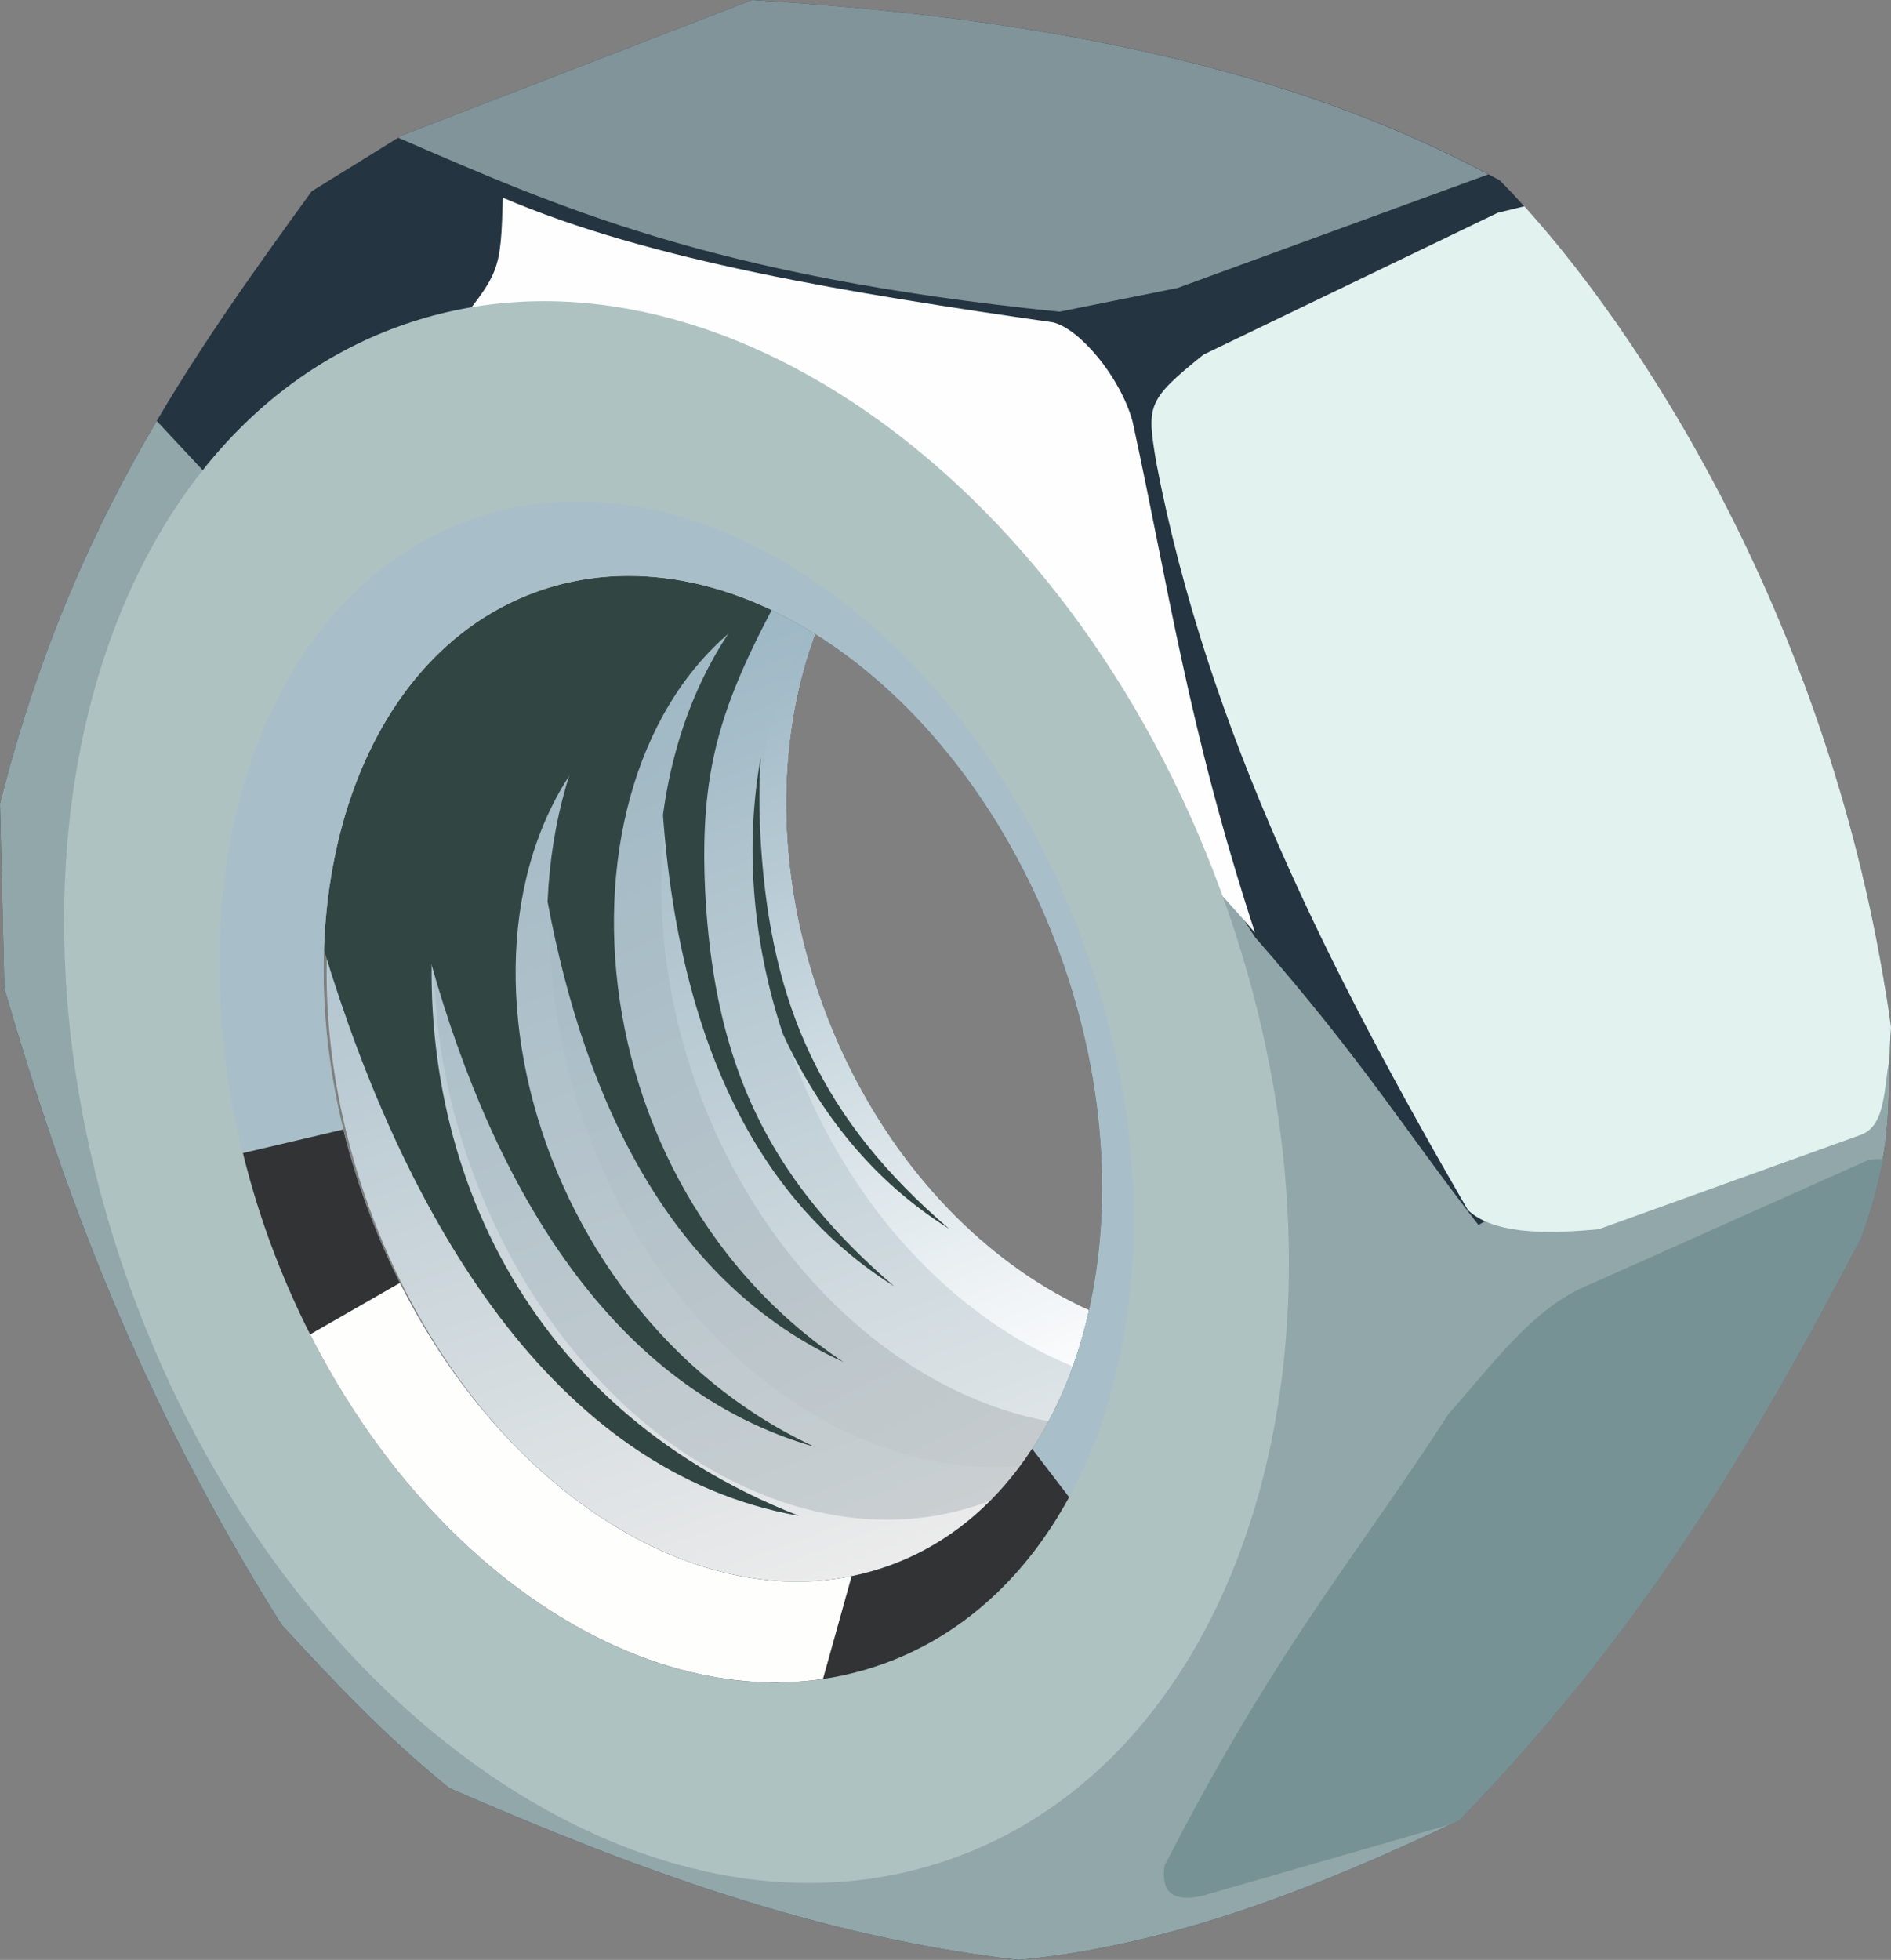
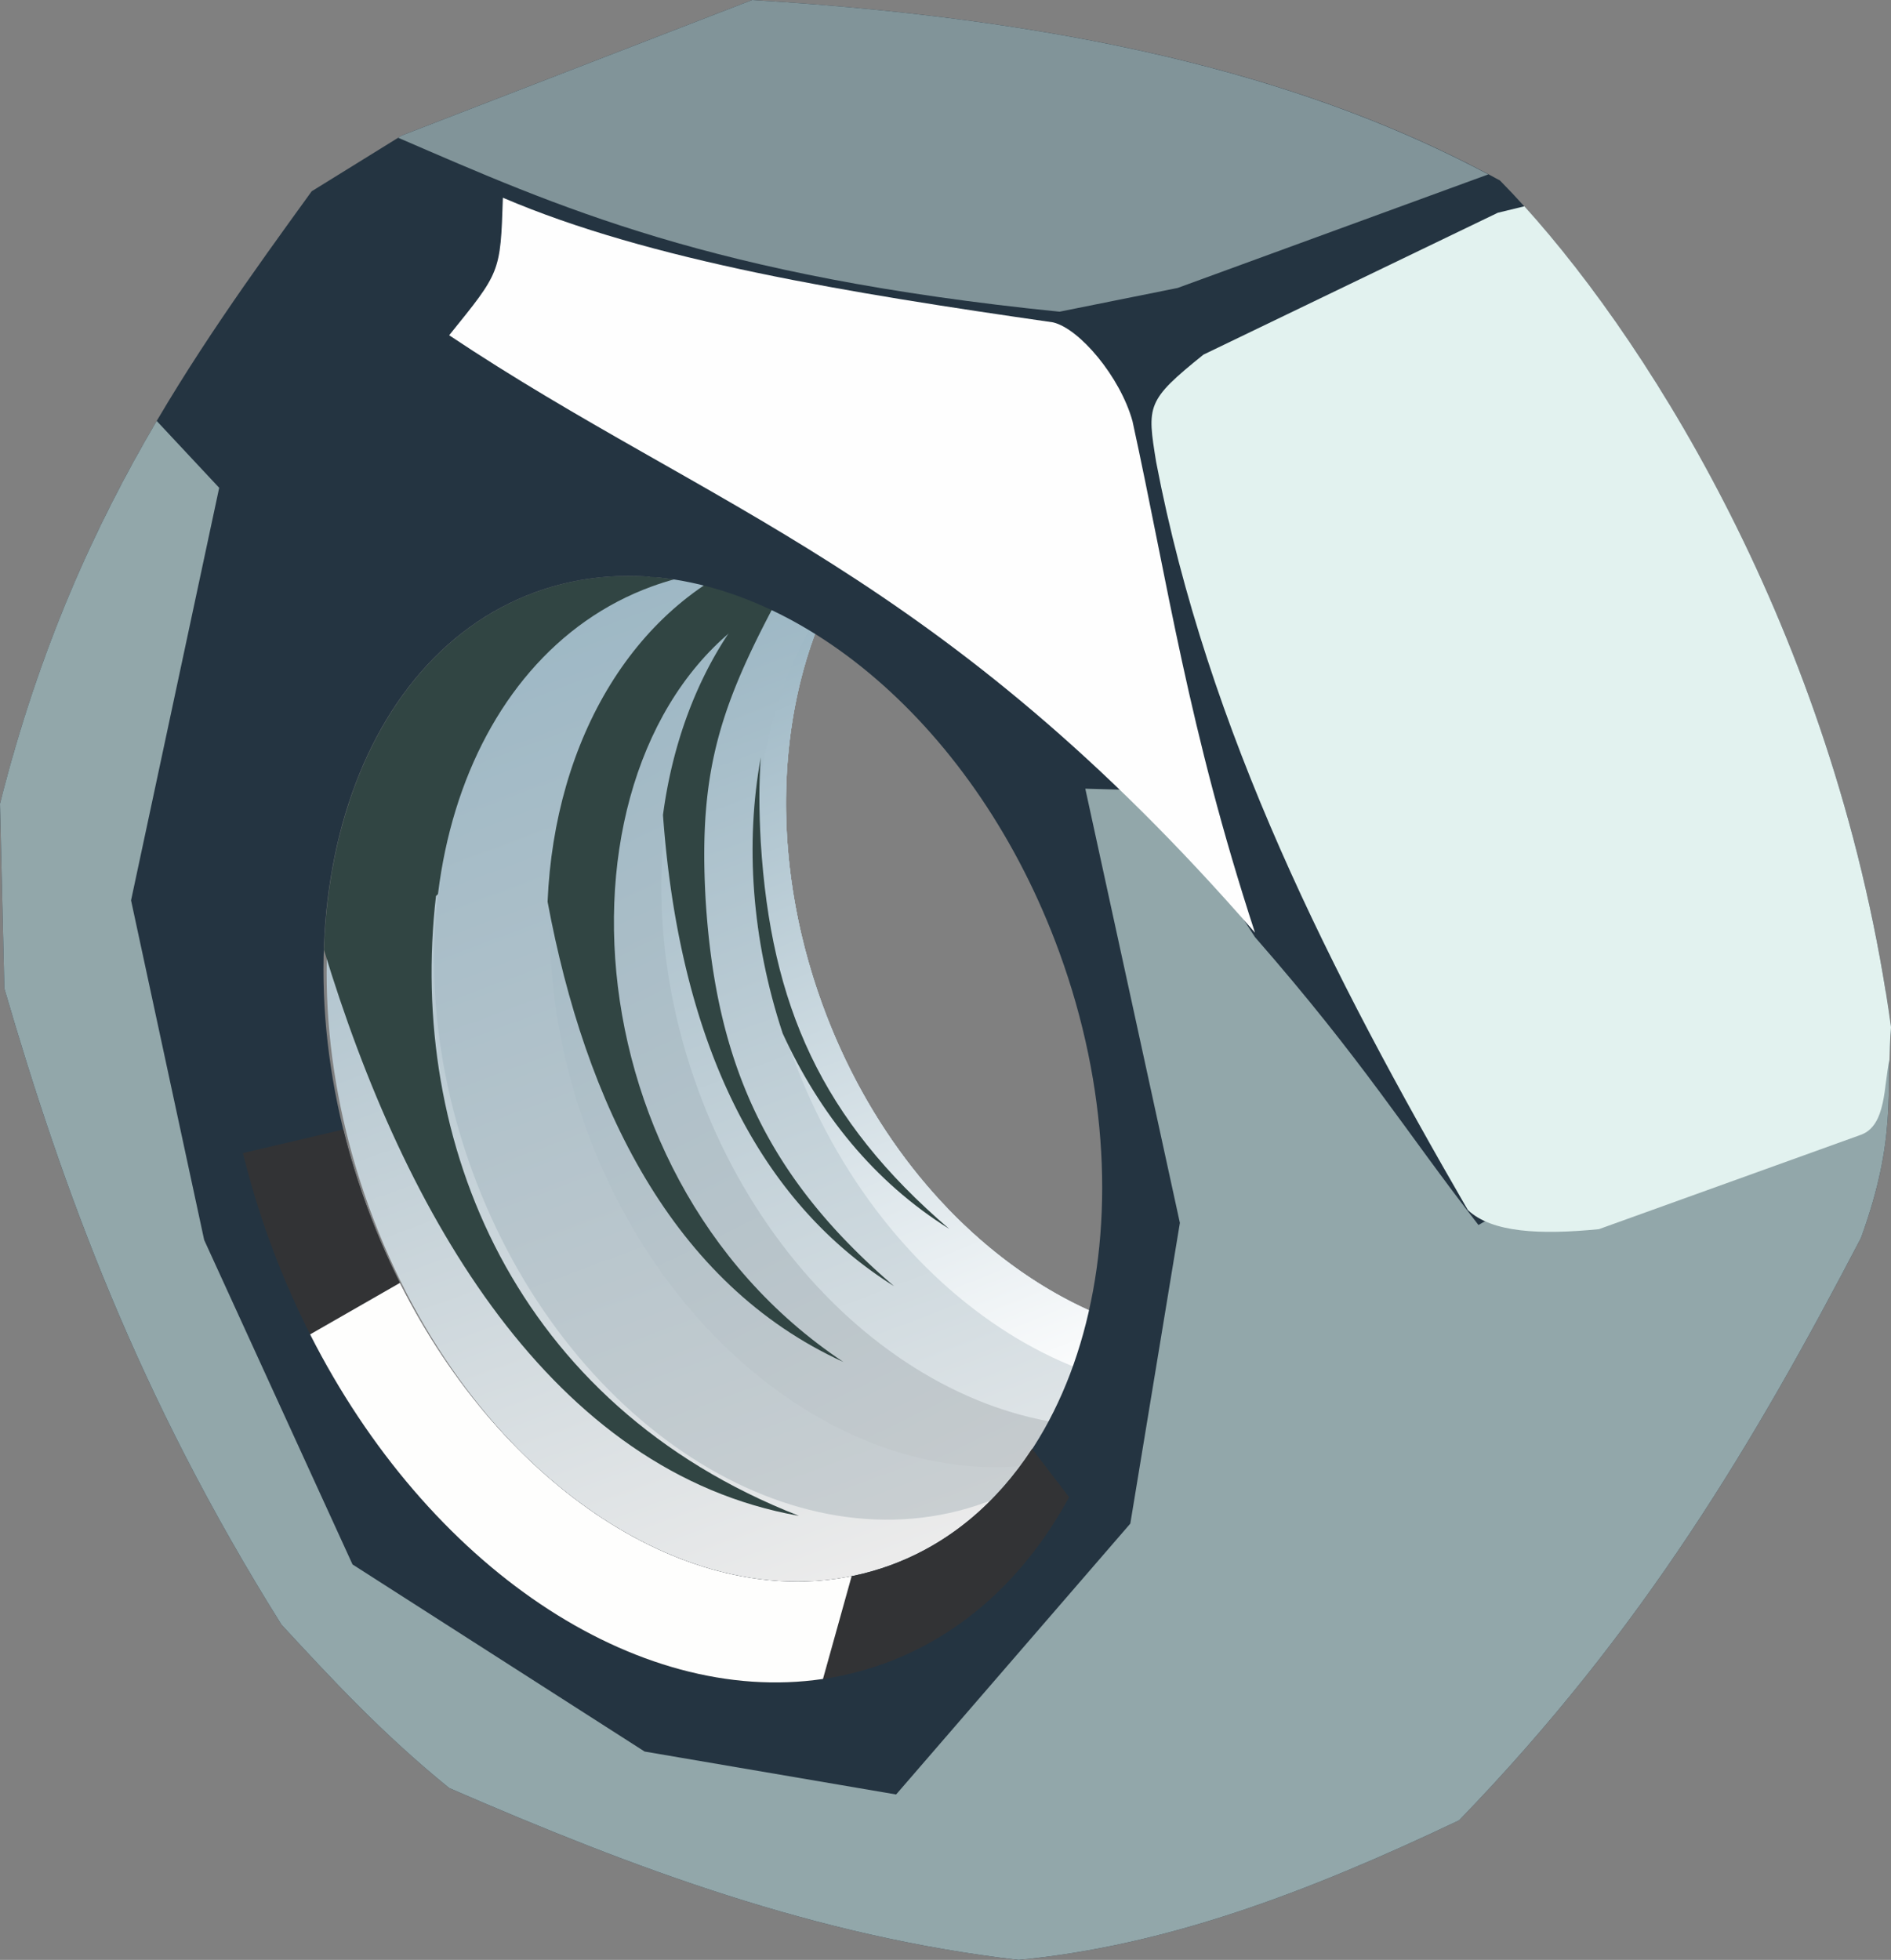
<svg xmlns="http://www.w3.org/2000/svg" xmlns:xlink="http://www.w3.org/1999/xlink" width="800" height="829.088" viewBox="0 0 800 829.088">
  <rect x="0" y="0" width="800" height="829.088" fill="#808080" stroke="none" />
  <defs>
    <linearGradient xlink:href="#a" id="f" gradientUnits="userSpaceOnUse" gradientTransform="matrix(8.489 -3.09 .266 .731 31418.997 -13647.077)" x1="-4045.419" y1="-4335.59" x2="-4045.751" y2="-4118.525" />
    <linearGradient id="a">
      <stop offset="0" stop-color="#9eb8c5" />
      <stop offset="1" stop-color="#ebebeb" />
    </linearGradient>
    <linearGradient xlink:href="#b" id="g" gradientUnits="userSpaceOnUse" gradientTransform="rotate(-20 -4200.08 -5365.927)" x1="-4428.056" y1="-4331.547" x2="-4426.761" y2="-4128.732" />
    <linearGradient id="b">
      <stop offset="0" stop-color="#9eb8c5" />
      <stop offset="1" stop-color="#d5d5d5" />
    </linearGradient>
    <linearGradient xlink:href="#c" id="h" gradientUnits="userSpaceOnUse" gradientTransform="rotate(-20 -4200.08 -5365.927)" x1="-4425.306" y1="-4323.297" x2="-4405.66" y2="-4137.879" />
    <linearGradient id="c">
      <stop offset="0" stop-color="#9eb8c5" />
      <stop offset="1" stop-color="#cfcfcf" />
    </linearGradient>
    <linearGradient xlink:href="#d" id="i" gradientUnits="userSpaceOnUse" gradientTransform="rotate(-20 -4200.08 -5365.927)" x1="-4404.406" y1="-4321.047" x2="-4401.556" y2="-4140.834" />
    <linearGradient id="d">
      <stop offset="0" stop-color="#9eb8c5" />
      <stop offset="1" stop-color="#f0f0f0" />
    </linearGradient>
    <linearGradient xlink:href="#e" id="j" gradientUnits="userSpaceOnUse" gradientTransform="rotate(-20 -4200.08 -5365.927)" x1="-4400.556" y1="-4316.078" x2="-4395.696" y2="-4180.73" />
    <linearGradient id="e">
      <stop offset="0" stop-color="#9eb8c5" />
      <stop offset="1" stop-color="#fff" />
    </linearGradient>
  </defs>
  <path d="M-4072.477-4316.877c-31.495 11.463-43.976 56.615-27.881 100.836 16.095 44.22 54.669 70.756 86.163 59.293 16.91-6.155 28.316-22.011 32.784-42.228-18.816-8.313-35.632-26.448-44.414-50.578-7.786-21.39-7.708-43.242-1.276-60.793-14.692-8.986-30.785-11.841-45.376-6.53z" fill="url(#f)" transform="matrix(2.571 0 0 2.571 10698.272 11350.502)" />
  <path d="M226.655 250.456c-54.81 19.95-87.214 79.602-89.613 151.305 34.06 112.366 96.402 221.011 200.977 239.477-120.451-47.071-165.543-158.515-153.58-262.2l43.43-40.435 72.969-90.122c-25.011-6.902-50.38-6.688-74.183 1.975z" fill="#314543" />
  <path d="M-4053.853-4318.335c-31.494 11.463-44.741 54.512-29.59 96.137 15.15 41.626 52.958 66.058 84.452 54.595 12.887-4.69 22.721-14.672 28.803-27.676-23.153-5.192-45.136-25.422-55.637-54.275-9.135-25.098-7.435-50.82 2.638-69.5-10.252-2.915-20.763-2.886-30.666.719z" fill="url(#g)" transform="matrix(2.571 0 0 2.571 10698.272 11350.502)" />
-   <path d="M274.545 246.708c-58.963 21.46-93.008 85.969-92.15 160.779 26.8 95.046 76.442 180.04 162.378 204.613-126.56-58.389-168.73-240.17-78.21-312.378l59.626-59.84c-17.463-1.394-34.898.73-51.644 6.826z" fill="#314543" />
+   <path d="M274.545 246.708l59.626-59.84c-17.463-1.394-34.898.73-51.644 6.826z" fill="#314543" />
  <path d="M-4034.375-4323.296c-31.494 11.463-45.048 53.67-30.275 94.258 14.773 40.587 52.275 64.179 83.77 52.716 9.4-3.422 17.187-9.588 23.115-17.626-27.383.464-55.686-21.607-68.06-55.606-10.36-28.461-6.778-57.702 7.14-76.593-5.309.09-10.575.99-15.69 2.85z" fill="url(#h)" transform="matrix(2.571 0 0 2.571 10698.272 11350.502)" />
  <path d="M324.629 233.951c-56.117 20.425-90.044 78.827-92.972 147.482 15.93 85.508 52.716 161.698 125.174 194.726-121.455-80.837-125.761-267.366-30.898-320.535l38.992-28.9c.025-.036.025-.072.046-.103-13.65.229-27.192 2.543-40.344 7.33z" fill="#314543" />
  <path d="M-4016.05-4329.966c-31.495 11.464-45.049 53.671-30.276 94.258 14.773 40.588 52.275 64.18 83.77 52.716 7.793-2.837 14.503-7.533 19.942-13.643-31.378 10.981-68.527-12.573-83.211-52.92-11.128-30.572-6.188-62.06 10.39-80.635l-.616.224z" fill="url(#i)" transform="matrix(2.571 0 0 2.571 10698.272 11350.502)" />
  <path d="M371.745 216.802c-50.713 18.458-83.295 67.939-91.267 127.964 6.004 82.912 32.959 158.668 97.77 199.313-54.078-46.336-75.455-94.466-79.739-163.633-3.195-57.117 6.927-84.483 35.885-137.051l25.61-9.75a145.33 145.33 0 0113.327-17.42l-1.586.577z" fill="#314543" />
  <path d="M-4023.947-4317.58c-13.697 18.901-17.167 47.95-6.874 76.23 14.773 40.586 52.275 64.178 83.77 52.715 12.54-4.564 22.219-14.005 28.415-26.272-5.966 8.252-13.85 14.585-23.42 18.069-31.495 11.463-68.997-12.129-83.77-52.716-8.897-24.447-7.507-49.48 1.879-68.026z" fill="url(#j)" transform="matrix(2.571 0 0 2.571 10698.272 11350.502)" />
  <path d="M321.833 320.48c-6.545 36.058-3.967 76.528 9.288 116.675 15.58 33.901 38.404 62.593 70.46 82.697-54.077-46.336-75.454-94.466-79.738-163.633-.744-13.31-.782-24.965 0-35.74z" fill="#314543" />
  <path d="M318.2 0L170.028 57.292 131.86 80.916C80.792 151.438 29.765 222.112 0 339.976l1.848 78.184c24.76 84.92 56.438 172.17 117.236 269.104 21.297 23.03 42.564 46.073 70.952 69.104 78.656 34.177 154.996 62.702 240.9 72.72 62.226-6.007 121.62-28.248 186.34-59.06 78.204-80.69 125.38-160.88 170.028-246.364 15.536-42.872 10.32-61.592 12.696-89.112-23.544-171.548-110.056-301.991-165.448-358.216C564.924 38.236 469.97 9.109 318.2 0zM265.65 243.632c71.565-.172 147.645 63.403 182.563 159.341 41.385 113.704 9.307 229.746-71.675 259.22-80.982 29.476-180.23-38.807-221.615-152.51-41.385-113.705-9.307-229.746 71.675-259.221 12.653-4.606 25.799-6.798 39.052-6.83z" fill="#243441" />
  <path d="M318.2 0L170.028 57.292l-1.607.964c67.363 29.082 132.318 58.66 279.791 73.604l49.98-10.044L629.65 73.764C560.468 36.947 466.483 8.9 318.2 0z" fill="#819499" />
  <path d="M66.292 178.063C40.015 222.75 16.674 273.95 0 339.976l1.848 78.184c24.76 84.92 56.438 172.17 117.236 269.104 21.297 23.03 42.564 46.073 70.952 69.104 78.656 34.177 154.996 62.702 240.9 72.72 62.226-6.007 121.62-28.248 186.34-59.06 78.204-80.69 125.38-160.88 170.028-246.364 15.536-42.872 10.32-61.592 12.696-89.112-.68-4.957-1.386-9.897-2.17-14.785L625.472 518.2c-31.511-40.594-48.565-69.14-94.576-121.816l-39.936-61.872-31.82-.884 40.016 183.688-20.972 127.2L379.108 759.1 272.72 740.94l-123.584-79.148L86.38 524.548 55.444 380.876l37.284-174.528-26.436-28.285z" fill="#92a7aa" />
  <path d="M644.918 87.264l-11.25 2.732L509.12 150.02c-24.194 19.482-23.888 21.463-20.008 45.4 21.852 114.29 74.053 216.524 131.86 316.432 10.177 9.65 30.79 10.53 55.444 8.116l110.888-39.936c10.887-3.995 9.573-21.203 12.053-31.74.106-4.437.229-8.942.643-13.74-22.13-161.245-99.822-286.176-155.082-347.288z" fill="#e2f2ef" />
  <path d="M190.023 141.821c21.643-26.829 21.696-26.199 22.728-58.182 62.343 26.716 146.547 40.315 232.729 52.728 11.212 2.619 28.443 23.046 33.636 41.818 15.115 69.245 23.43 129.422 51.819 216.365-132.606-152.53-230.15-178.84-340.912-252.729z" fill="#fefefe" />
-   <path d="M795.34 490.317a16.387 16.387 0 00-5.304.563l-118.2 52.792c-23.188 9.454-40.439 33.608-59.06 54.48-39.27 60.902-72.163 97.717-120.048 190.92-1.818 11.515 3.665 15.806 16.392 12.776l104.781-30.213c1.13-.535 2.241-1.067 3.375-1.607 78.204-80.69 125.38-160.88 170.028-246.364 4.7-12.97 7.474-23.724 9.16-33.186-.378-.051-.737-.139-1.124-.162z" fill="#769295" />
-   <path d="M168.351 138.195C40.965 184.56-9.562 367.12 55.521 545.931c65.082 178.813 221.135 286.183 348.52 239.818 127.387-46.365 177.914-228.924 112.832-407.736C451.79 199.2 295.738 91.831 168.35 138.195zm58.304 112.261c80.982-29.475 180.196 38.834 221.581 152.539 41.385 113.703 9.263 229.73-71.719 259.204-80.982 29.475-180.168-38.759-221.552-152.462-41.385-113.705-9.292-229.806 71.69-259.28z" fill="#afc2c2" />
-   <path d="M198.197 220.197c-95.104 34.615-132.83 170.943-84.233 304.463 48.597 133.52 165.1 213.627 260.204 179.012 95.105-34.615 132.859-170.868 84.262-304.388-48.598-133.52-165.127-213.703-260.233-179.087zm28.458 30.26c80.982-29.476 180.196 38.833 221.581 152.538 41.385 113.703 9.263 229.73-71.719 259.204-80.982 29.475-180.168-38.759-221.552-152.462-41.385-113.705-9.292-229.806 71.69-259.28z" fill="#a8bec8" />
  <path d="M102.763 487.777c3.032 12.248 6.73 24.6 11.2 36.883 48.598 133.52 165.1 213.627 260.205 179.012 33.666-12.253 60.126-37.232 78.125-70.335l-15.659-20.467c-14.95 22.92-35.166 40.248-60.117 49.33-80.982 29.474-180.168-38.76-221.552-152.463-3.871-10.634-7.14-21.338-9.745-31.94l-42.457 9.98z" fill="#323335" />
  <path d="M169.185 542.698l-37.992 21.78c49.794 98.198 137.758 157.479 216.972 145.751l12.132-43.494c-69.2 14.039-147.547-37.39-191.112-124.037z" fill="#fefefd" />
</svg>